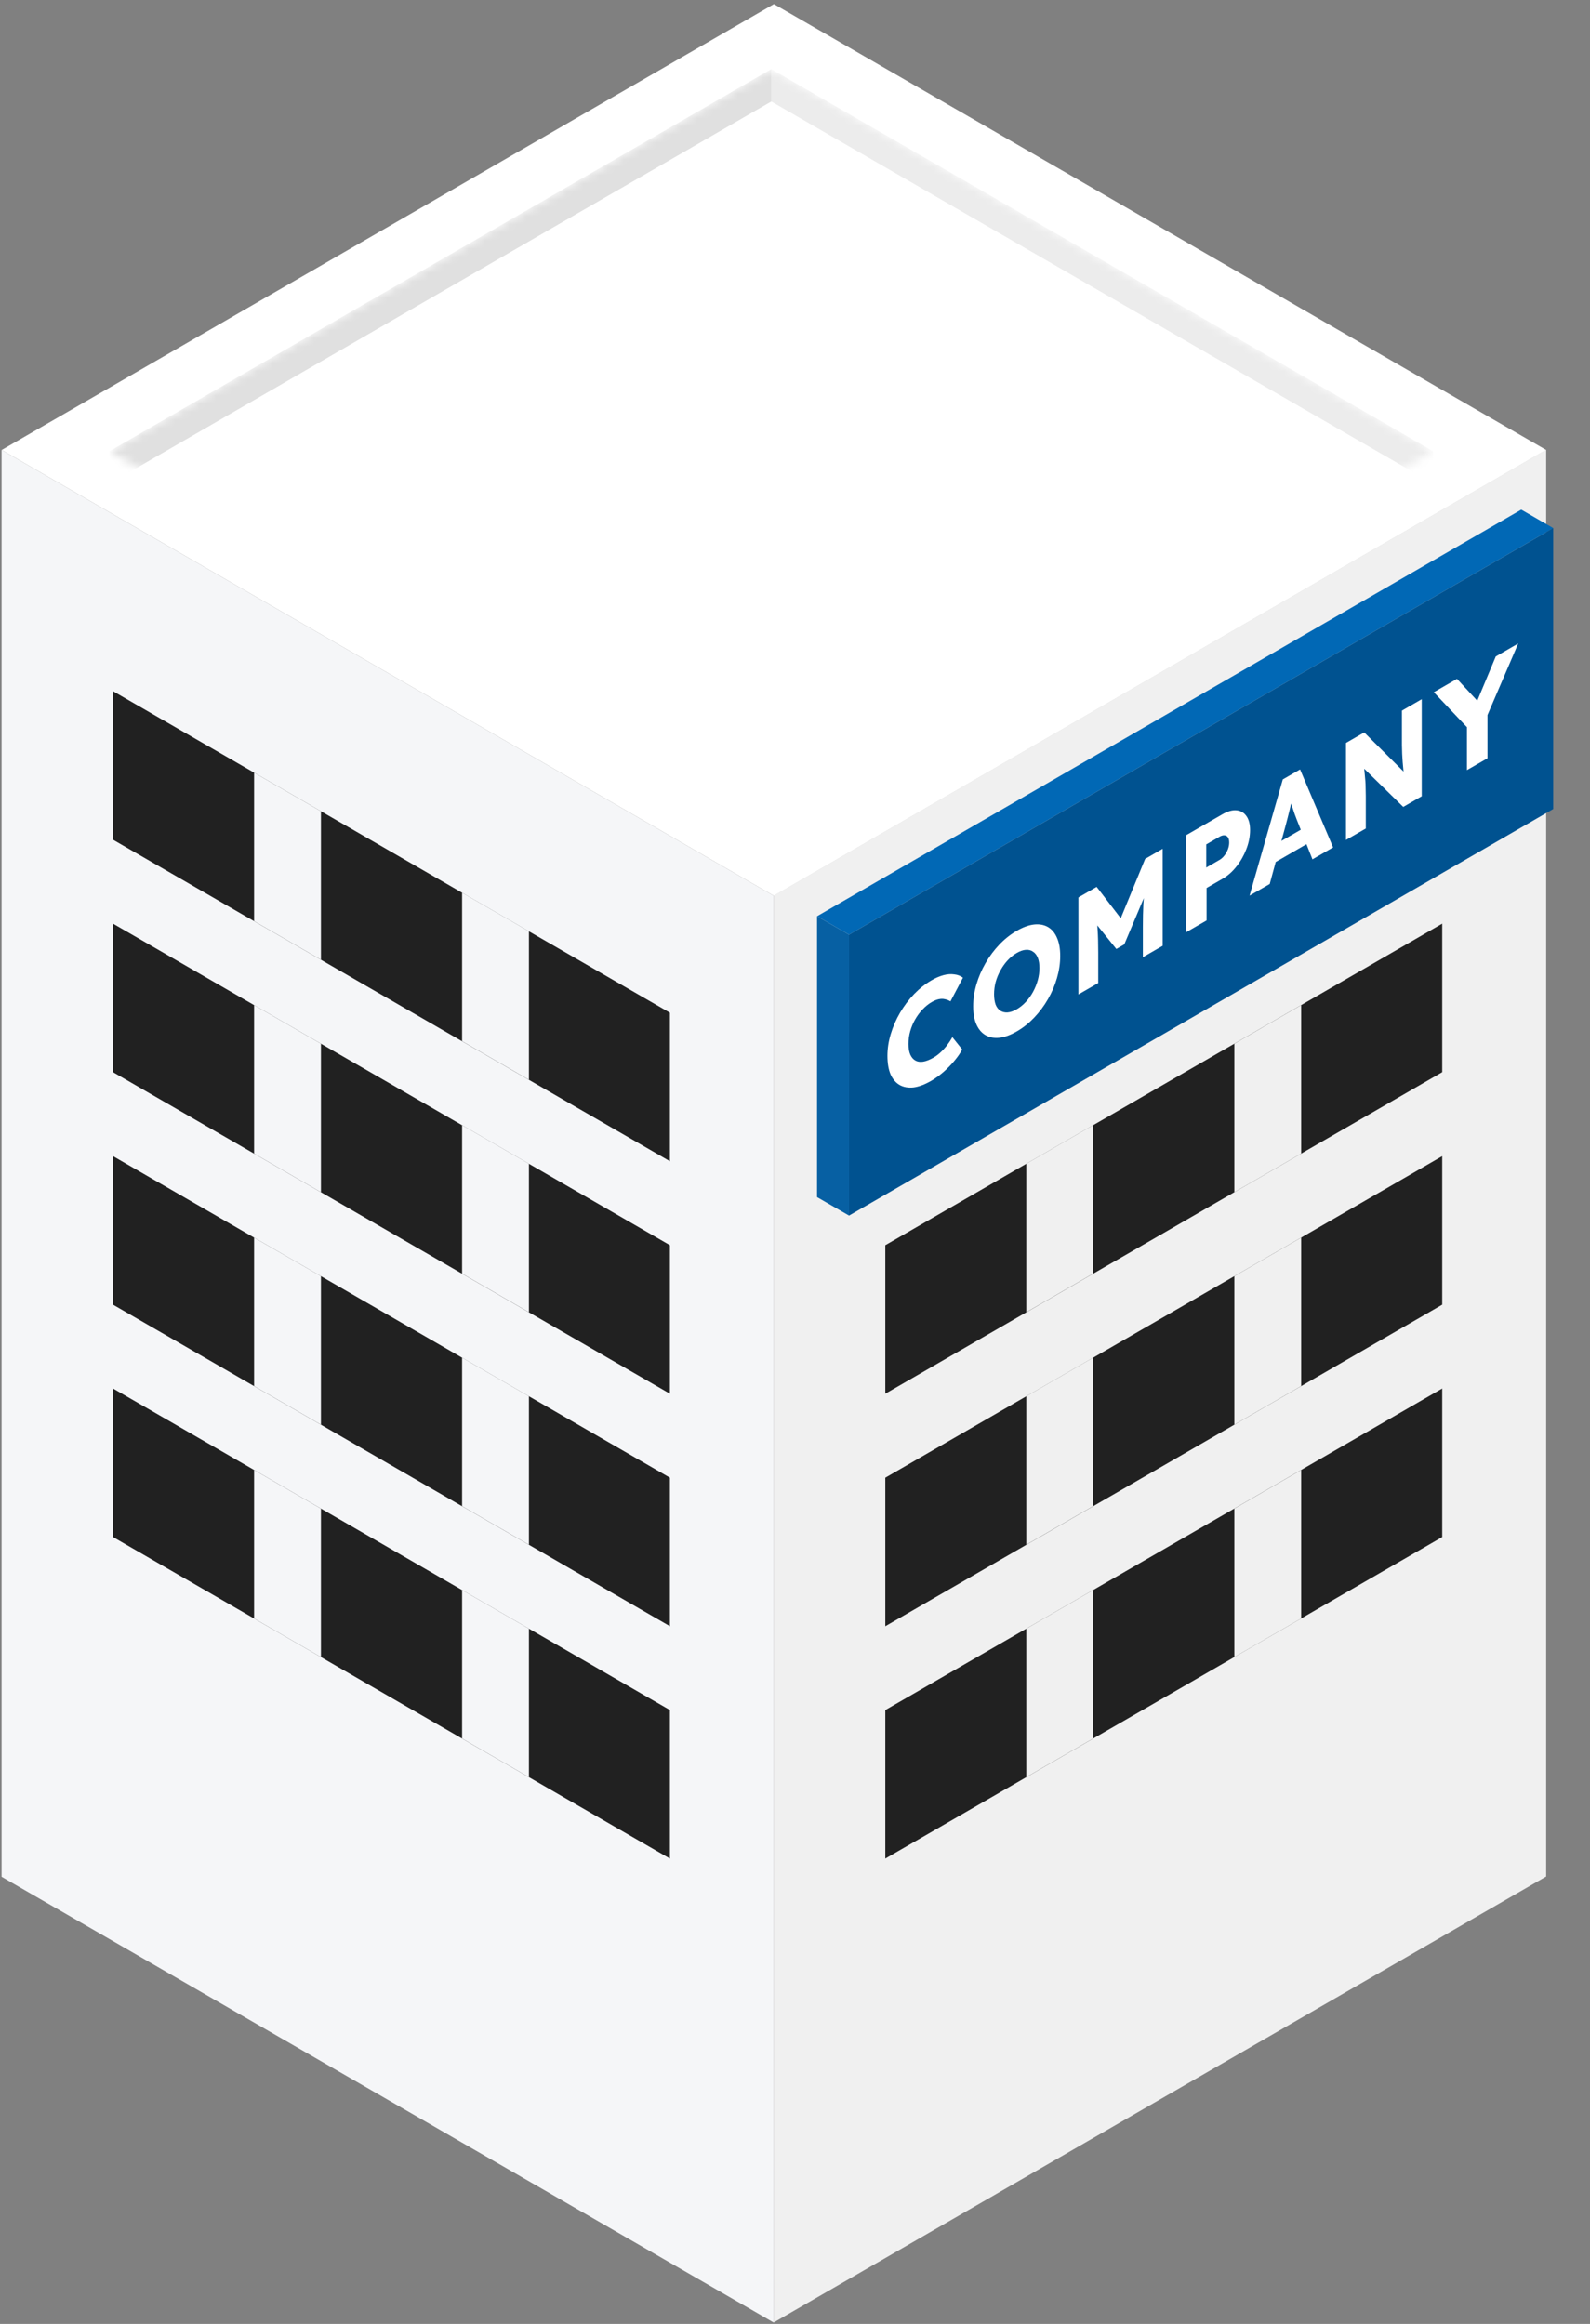
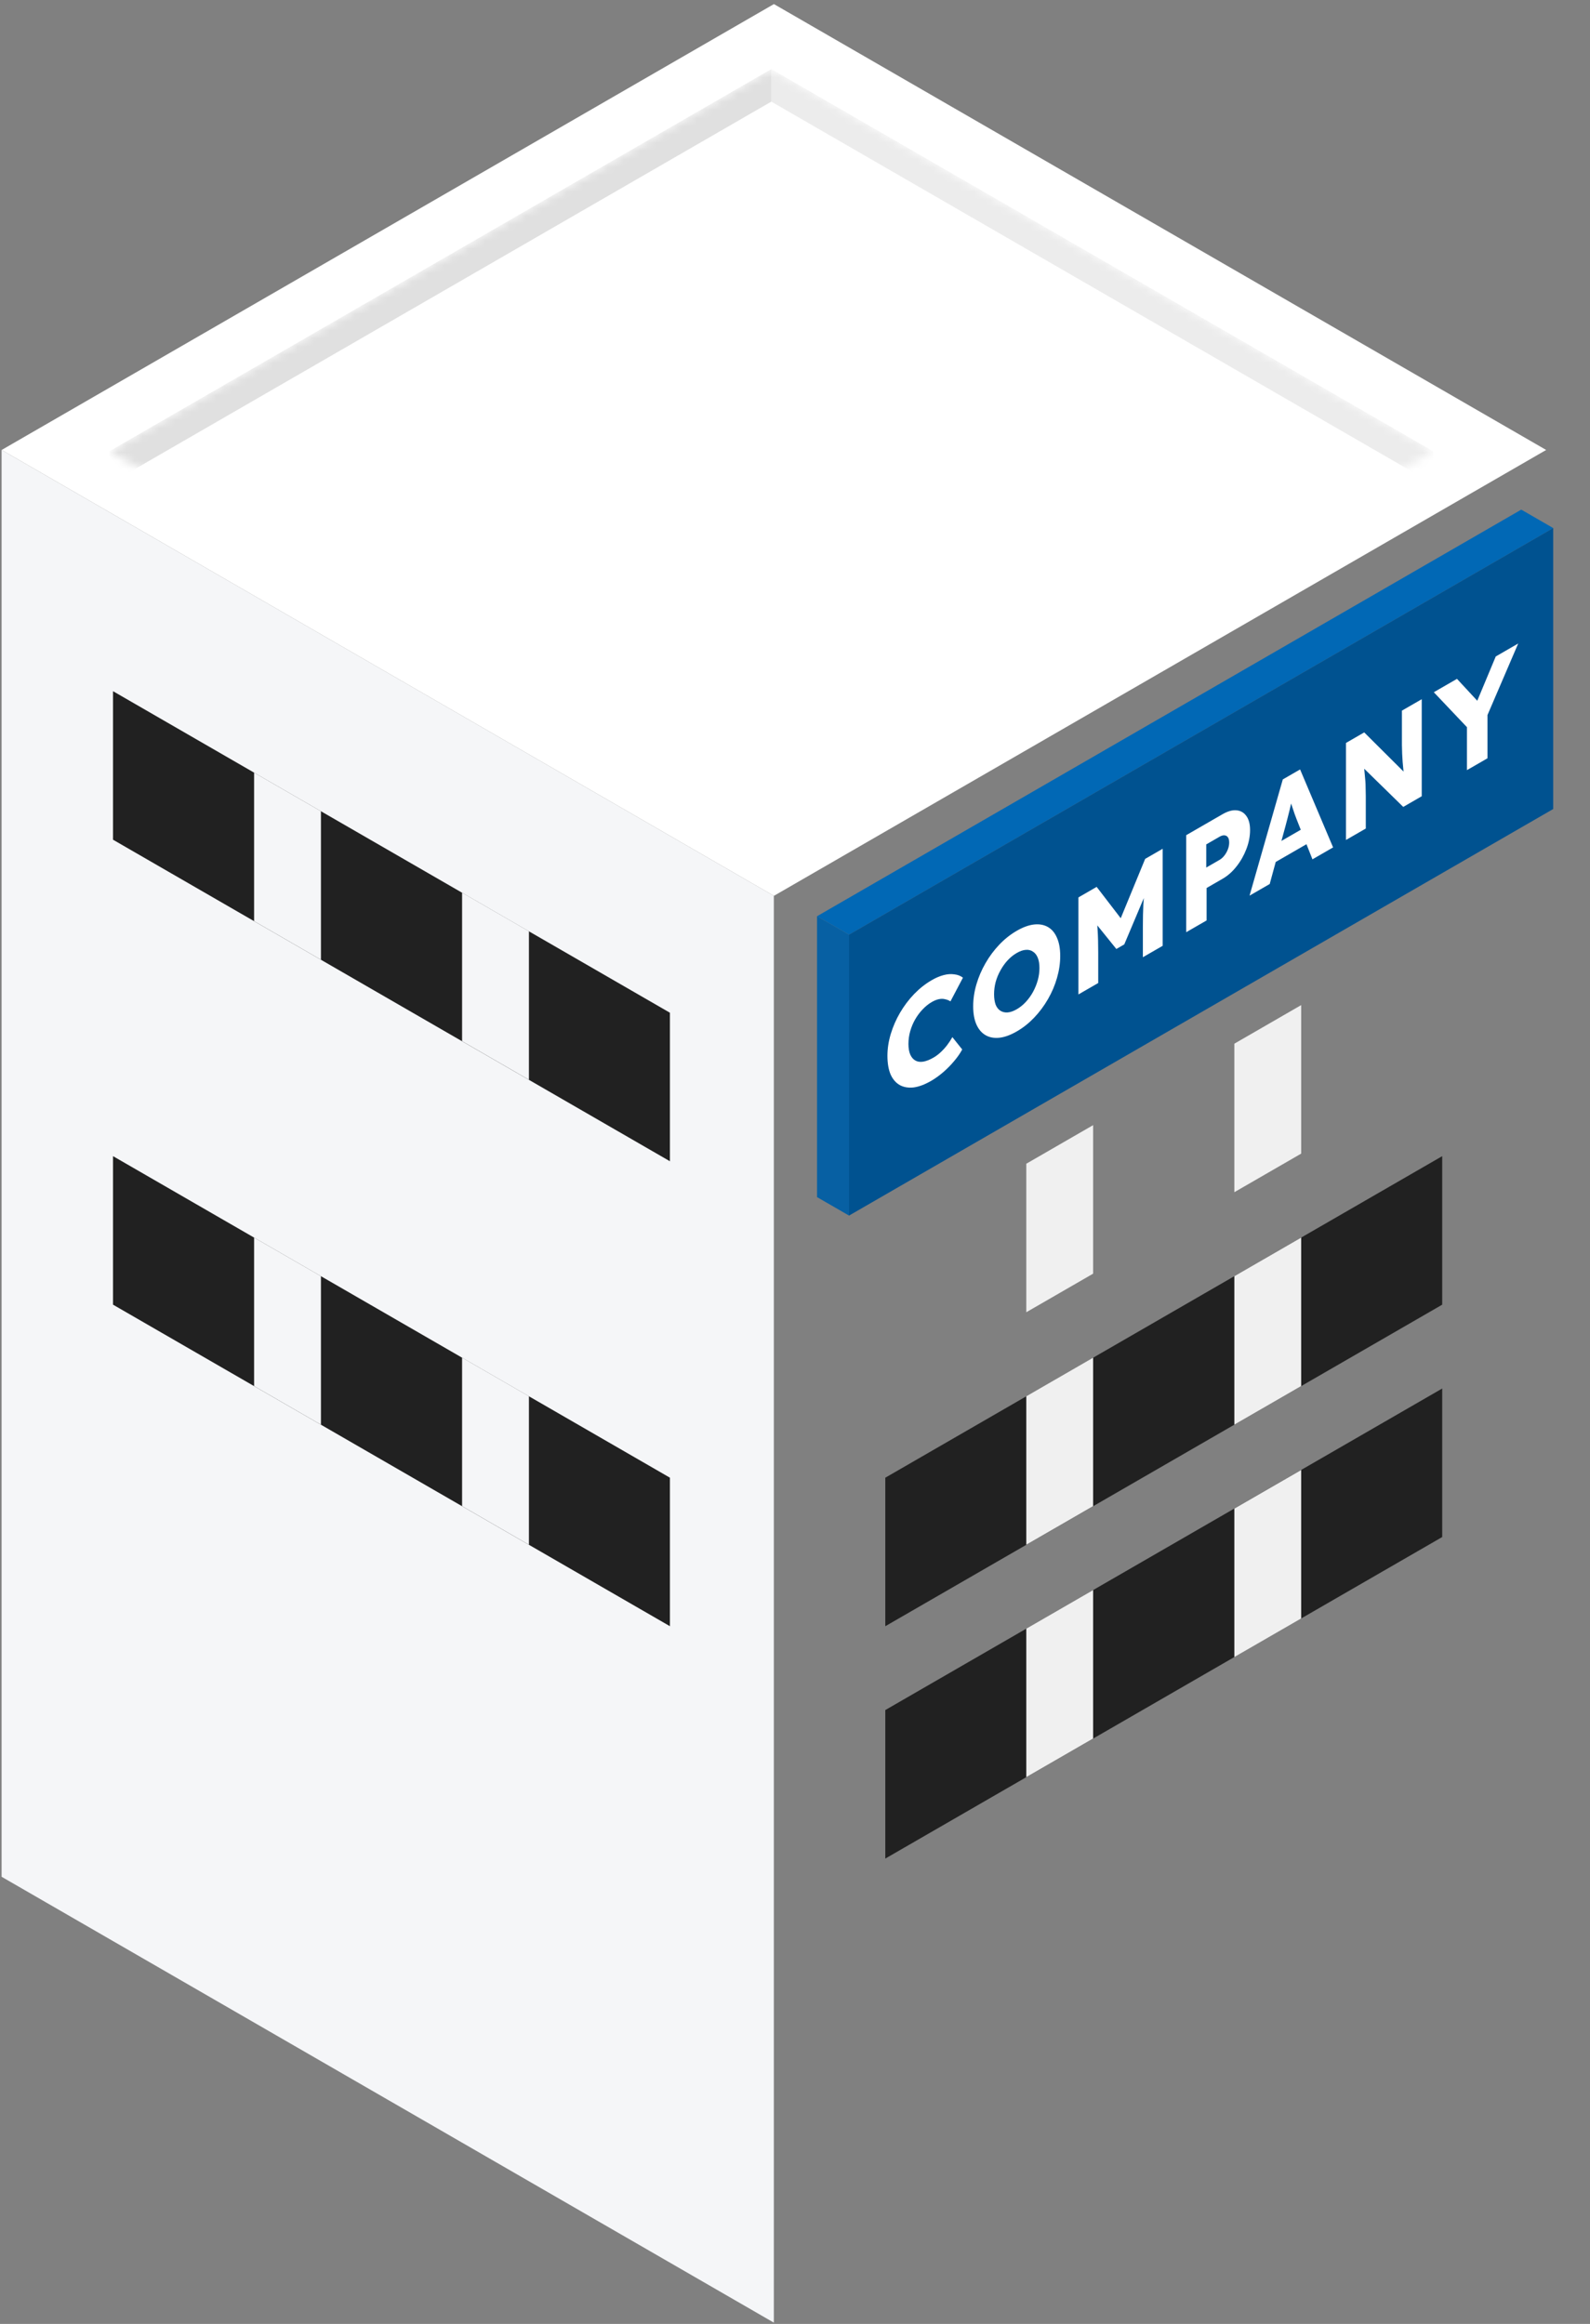
<svg xmlns="http://www.w3.org/2000/svg" width="195" height="285" viewBox="0 0 195 285" fill="none">
  <rect x="0" y="0" width="195" height="285" fill="#808080" stroke="none" />
  <rect width="109.365" height="174.983" transform="matrix(0.866 0.5 0 1 0.195 55.18)" fill="#F5F6F8" />
  <rect width="109.365" height="109.365" transform="matrix(0.866 0.5 -0.866 0.5 94.914 0.5)" fill="white" />
-   <rect width="109.365" height="174.983" transform="matrix(0.866 -0.5 0 1 94.914 109.828)" fill="#F0F0F0" />
-   <rect width="78.869" height="18.214" transform="matrix(0.866 0.5 0 1 13.859 113.275)" fill="#212121" />
  <rect width="9.464" height="18.214" transform="matrix(0.866 0.5 0 1 56.672 137.986)" fill="#F5F6F8" />
  <rect width="9.464" height="18.214" transform="matrix(0.866 0.5 0 1 31.164 123.264)" fill="#F5F6F8" />
  <rect width="78.869" height="18.214" transform="matrix(0.866 0.5 0 1 13.859 84.766)" fill="#212121" />
  <rect width="9.464" height="18.214" transform="matrix(0.866 0.5 0 1 56.672 109.477)" fill="#F5F6F8" />
  <rect width="9.464" height="18.214" transform="matrix(0.866 0.5 0 1 31.164 94.754)" fill="#F5F6F8" />
-   <rect width="78.869" height="18.214" transform="matrix(0.866 0.5 0 1 13.859 170.285)" fill="#212121" />
  <rect width="9.464" height="18.214" transform="matrix(0.866 0.5 0 1 56.672 195)" fill="#F5F6F8" />
  <rect width="9.464" height="18.214" transform="matrix(0.866 0.5 0 1 31.164 180.277)" fill="#F5F6F8" />
  <rect width="78.869" height="18.214" transform="matrix(0.866 0.5 0 1 13.859 141.787)" fill="#212121" />
  <rect width="9.464" height="18.214" transform="matrix(0.866 0.5 0 1 56.672 166.5)" fill="#F5F6F8" />
  <rect width="9.464" height="18.214" transform="matrix(0.866 0.5 0 1 31.164 151.775)" fill="#F5F6F8" />
-   <rect width="78.869" height="18.214" transform="matrix(-0.866 0.5 0 1 176.875 113.275)" fill="#212121" />
  <rect width="9.464" height="18.214" transform="matrix(-0.866 0.5 0 1 134.062 137.986)" fill="#F0F0F0" />
  <rect width="9.464" height="18.214" transform="matrix(-0.866 0.5 0 1 159.578 123.264)" fill="#F0F0F0" />
  <rect width="9.464" height="18.214" transform="matrix(-0.866 0.5 0 1 134.062 109.477)" fill="#F0F0F0" />
  <rect width="9.464" height="18.214" transform="matrix(-0.866 0.5 0 1 159.578 94.754)" fill="#F0F0F0" />
  <rect width="78.869" height="18.214" transform="matrix(-0.866 0.5 0 1 176.875 170.285)" fill="#212121" />
  <rect width="9.464" height="18.214" transform="matrix(-0.866 0.5 0 1 134.062 195)" fill="#F0F0F0" />
  <rect width="9.464" height="18.214" transform="matrix(-0.866 0.5 0 1 159.578 180.277)" fill="#F0F0F0" />
  <rect width="78.869" height="18.214" transform="matrix(-0.866 0.5 0 1 176.875 141.789)" fill="#212121" />
  <rect width="9.464" height="18.214" transform="matrix(-0.866 0.5 0 1 134.062 166.5)" fill="#F0F0F0" />
  <rect width="9.464" height="18.214" transform="matrix(-0.866 0.5 0 1 159.578 151.775)" fill="#F0F0F0" />
  <rect width="4.533" height="99.727" transform="matrix(0.866 0.5 -0.866 0.5 186.57 62.5)" fill="#0168B5" />
  <rect width="4.533" height="34.45" transform="matrix(0.866 0.5 0 1 100.203 112.362)" fill="#0760A3" />
  <rect width="99.727" height="34.45" transform="matrix(0.866 -0.5 0 1 104.125 114.629)" fill="#005290" />
  <path d="M114.181 132.565C113.405 133.012 112.689 133.279 112.031 133.364C111.383 133.432 110.819 133.333 110.338 133.066C109.857 132.789 109.484 132.352 109.219 131.757C108.964 131.145 108.836 130.386 108.836 129.479C108.836 128.595 108.974 127.7 109.248 126.793C109.523 125.887 109.901 125.022 110.382 124.201C110.873 123.362 111.447 122.6 112.105 121.914C112.772 121.223 113.498 120.651 114.284 120.197C114.774 119.914 115.255 119.71 115.726 119.585C116.197 119.461 116.634 119.43 117.037 119.492C117.449 119.537 117.802 119.673 118.097 119.9L116.566 122.807C116.359 122.677 116.139 122.589 115.903 122.543C115.677 122.481 115.427 122.478 115.152 122.535C114.877 122.591 114.583 122.71 114.269 122.892C113.876 123.118 113.503 123.419 113.15 123.793C112.806 124.15 112.502 124.558 112.237 125.017C111.982 125.459 111.781 125.938 111.633 126.453C111.486 126.969 111.413 127.493 111.413 128.026C111.413 128.547 111.486 128.981 111.633 129.326C111.781 129.661 111.987 129.904 112.252 130.057C112.517 130.21 112.836 130.258 113.209 130.202C113.592 130.139 114.014 129.975 114.475 129.709C114.789 129.527 115.088 129.304 115.373 129.037C115.658 128.771 115.918 128.485 116.153 128.179C116.399 127.856 116.615 127.527 116.801 127.193L118.008 128.706C117.763 129.165 117.434 129.638 117.022 130.125C116.62 130.607 116.168 131.066 115.667 131.502C115.177 131.922 114.681 132.276 114.181 132.565ZM124.712 126.485C123.927 126.938 123.21 127.199 122.563 127.267C121.915 127.335 121.35 127.23 120.87 126.952C120.389 126.674 120.016 126.238 119.751 125.643C119.486 125.048 119.353 124.303 119.353 123.408C119.353 122.512 119.486 121.614 119.751 120.713C120.016 119.812 120.389 118.945 120.87 118.112C121.35 117.279 121.915 116.523 122.563 115.843C123.21 115.163 123.922 114.599 124.697 114.151C125.473 113.704 126.184 113.446 126.832 113.378C127.48 113.31 128.044 113.415 128.525 113.692C129.006 113.97 129.374 114.409 129.629 115.01C129.894 115.605 130.027 116.35 130.027 117.245C130.027 118.129 129.894 119.027 129.629 119.94C129.374 120.835 129.006 121.699 128.525 122.532C128.044 123.365 127.48 124.122 126.832 124.802C126.184 125.482 125.478 126.043 124.712 126.485ZM124.697 123.773C125.1 123.541 125.468 123.243 125.802 122.881C126.145 122.512 126.44 122.104 126.685 121.657C126.94 121.192 127.136 120.71 127.274 120.212C127.411 119.713 127.48 119.214 127.48 118.716C127.48 118.217 127.411 117.798 127.274 117.458C127.136 117.118 126.94 116.868 126.685 116.71C126.44 116.534 126.145 116.46 125.802 116.489C125.468 116.511 125.1 116.639 124.697 116.871C124.295 117.103 123.922 117.404 123.578 117.772C123.245 118.135 122.95 118.548 122.695 119.013C122.44 119.466 122.244 119.942 122.106 120.441C121.979 120.934 121.915 121.43 121.915 121.929C121.915 122.427 121.979 122.855 122.106 123.212C122.244 123.552 122.44 123.801 122.695 123.96C122.95 124.119 123.245 124.187 123.578 124.164C123.922 124.136 124.295 124.005 124.697 123.773ZM132.258 121.958V110.058L134.496 108.766L138.25 113.654L136.645 114.563L140.444 105.333L142.593 104.092V115.992L140.164 117.394V113.688C140.164 112.668 140.183 111.739 140.223 110.9C140.272 110.056 140.35 109.2 140.458 108.333L140.738 109.056L137.882 115.821L136.91 116.382L134.113 112.914L134.393 111.835C134.501 112.532 134.574 113.271 134.613 114.053C134.662 114.818 134.687 115.751 134.687 116.85V120.556L132.258 121.958ZM145.478 114.326V102.426L149.924 99.859C150.572 99.485 151.146 99.324 151.646 99.375C152.157 99.42 152.559 99.653 152.854 100.072C153.158 100.486 153.31 101.061 153.31 101.797C153.31 102.568 153.158 103.347 152.854 104.135C152.559 104.906 152.157 105.614 151.646 106.26C151.146 106.9 150.572 107.407 149.924 107.781L147.98 108.903V112.881L145.478 114.326ZM147.936 106.396L149.571 105.452C149.786 105.328 149.983 105.152 150.159 104.925C150.336 104.699 150.478 104.446 150.586 104.169C150.694 103.891 150.748 103.611 150.748 103.327C150.748 103.033 150.694 102.814 150.586 102.673C150.478 102.531 150.336 102.455 150.159 102.443C149.983 102.432 149.786 102.489 149.571 102.613L147.936 103.557V106.396ZM153.246 109.841L157.325 95.587L159.445 94.363L163.493 103.925L160.961 105.387L159.018 100.474C158.939 100.282 158.861 100.072 158.782 99.845C158.704 99.618 158.625 99.386 158.547 99.148C158.468 98.899 158.39 98.661 158.311 98.434C158.242 98.191 158.183 97.964 158.134 97.754L158.576 97.482C158.517 97.799 158.448 98.117 158.37 98.434C158.301 98.746 158.228 99.06 158.149 99.378C158.08 99.678 158.002 99.99 157.914 100.313C157.825 100.624 157.742 100.945 157.663 101.273L155.72 108.413L153.246 109.841ZM155.19 106.441L155.97 103.815L160.711 101.078L161.476 102.812L155.19 106.441ZM165.074 103.013V91.113L167.311 89.821L172.715 95.202L172.229 95.397C172.18 95.052 172.14 94.717 172.111 94.394C172.082 94.071 172.052 93.754 172.023 93.442C172.003 93.125 171.983 92.802 171.964 92.473C171.954 92.139 171.944 91.776 171.934 91.385C171.934 90.988 171.934 90.558 171.934 90.093V87.152L174.364 85.75V97.65L172.096 98.959L166.458 93.442L167.208 93.127C167.257 93.643 167.297 94.085 167.326 94.454C167.365 94.805 167.395 95.122 167.415 95.406C167.444 95.683 167.464 95.938 167.473 96.171C167.483 96.403 167.488 96.638 167.488 96.876C167.498 97.097 167.503 97.349 167.503 97.632V101.611L165.074 103.013ZM179.909 94.448V88.515L180.012 89.289L175.845 84.894L178.687 83.254L181.867 86.688L180.571 87.385L183.442 80.508L186.195 78.919L182.205 88.209L182.426 86.926V92.995L179.909 94.448Z" fill="white" />
  <mask id="mask0_2352_469923" style="mask-type:alpha" maskUnits="userSpaceOnUse" x="13" y="8" width="163" height="95">
    <rect width="93.715" height="93.715" transform="matrix(0.866 0.5 -0.866 0.5 94.594 8.475)" fill="#D9D9D9" />
  </mask>
  <g mask="url(#mask0_2352_469923)">
    <rect width="93.715" height="3.988" transform="matrix(0.866 0.5 0 1 94.594 8.475)" fill="#ECECEC" />
    <rect width="93.715" height="3.988" transform="matrix(0.866 -0.5 0 1 13.438 55.332)" fill="#E0E0E0" />
-     <rect width="93.715" height="93.715" transform="matrix(0.866 0.5 -0.866 0.5 94.594 12.463)" fill="white" />
  </g>
</svg>